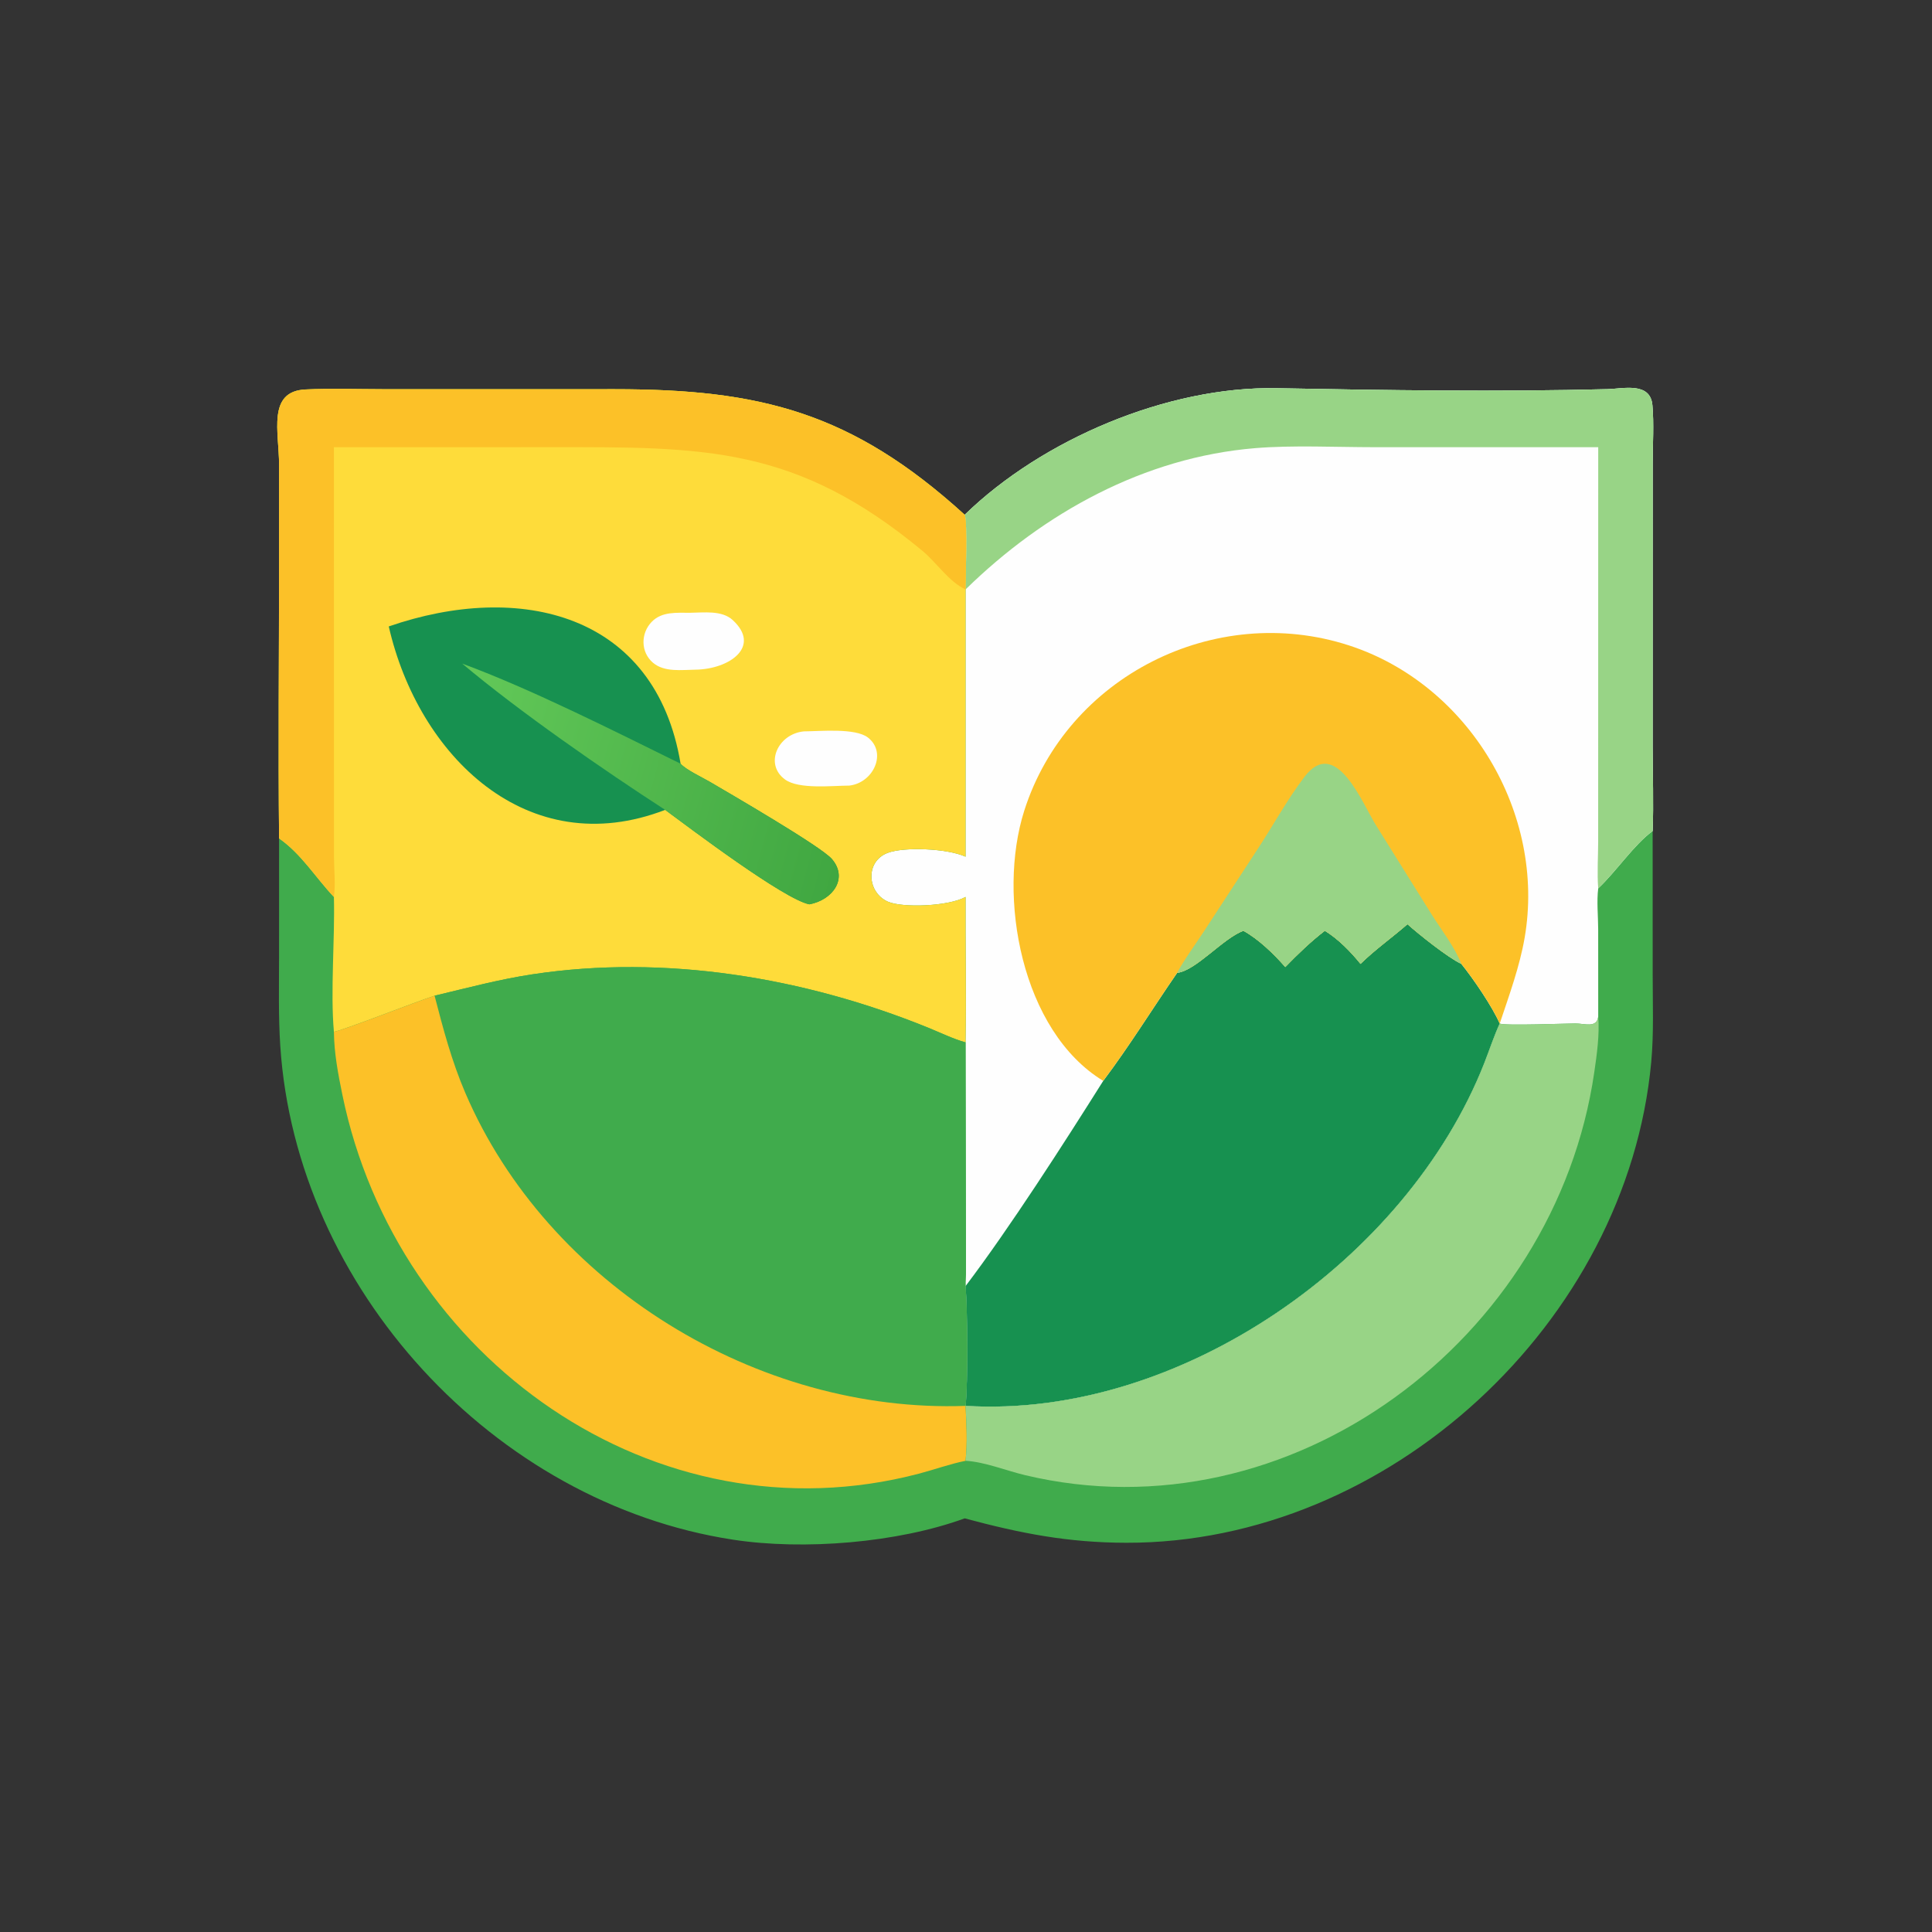
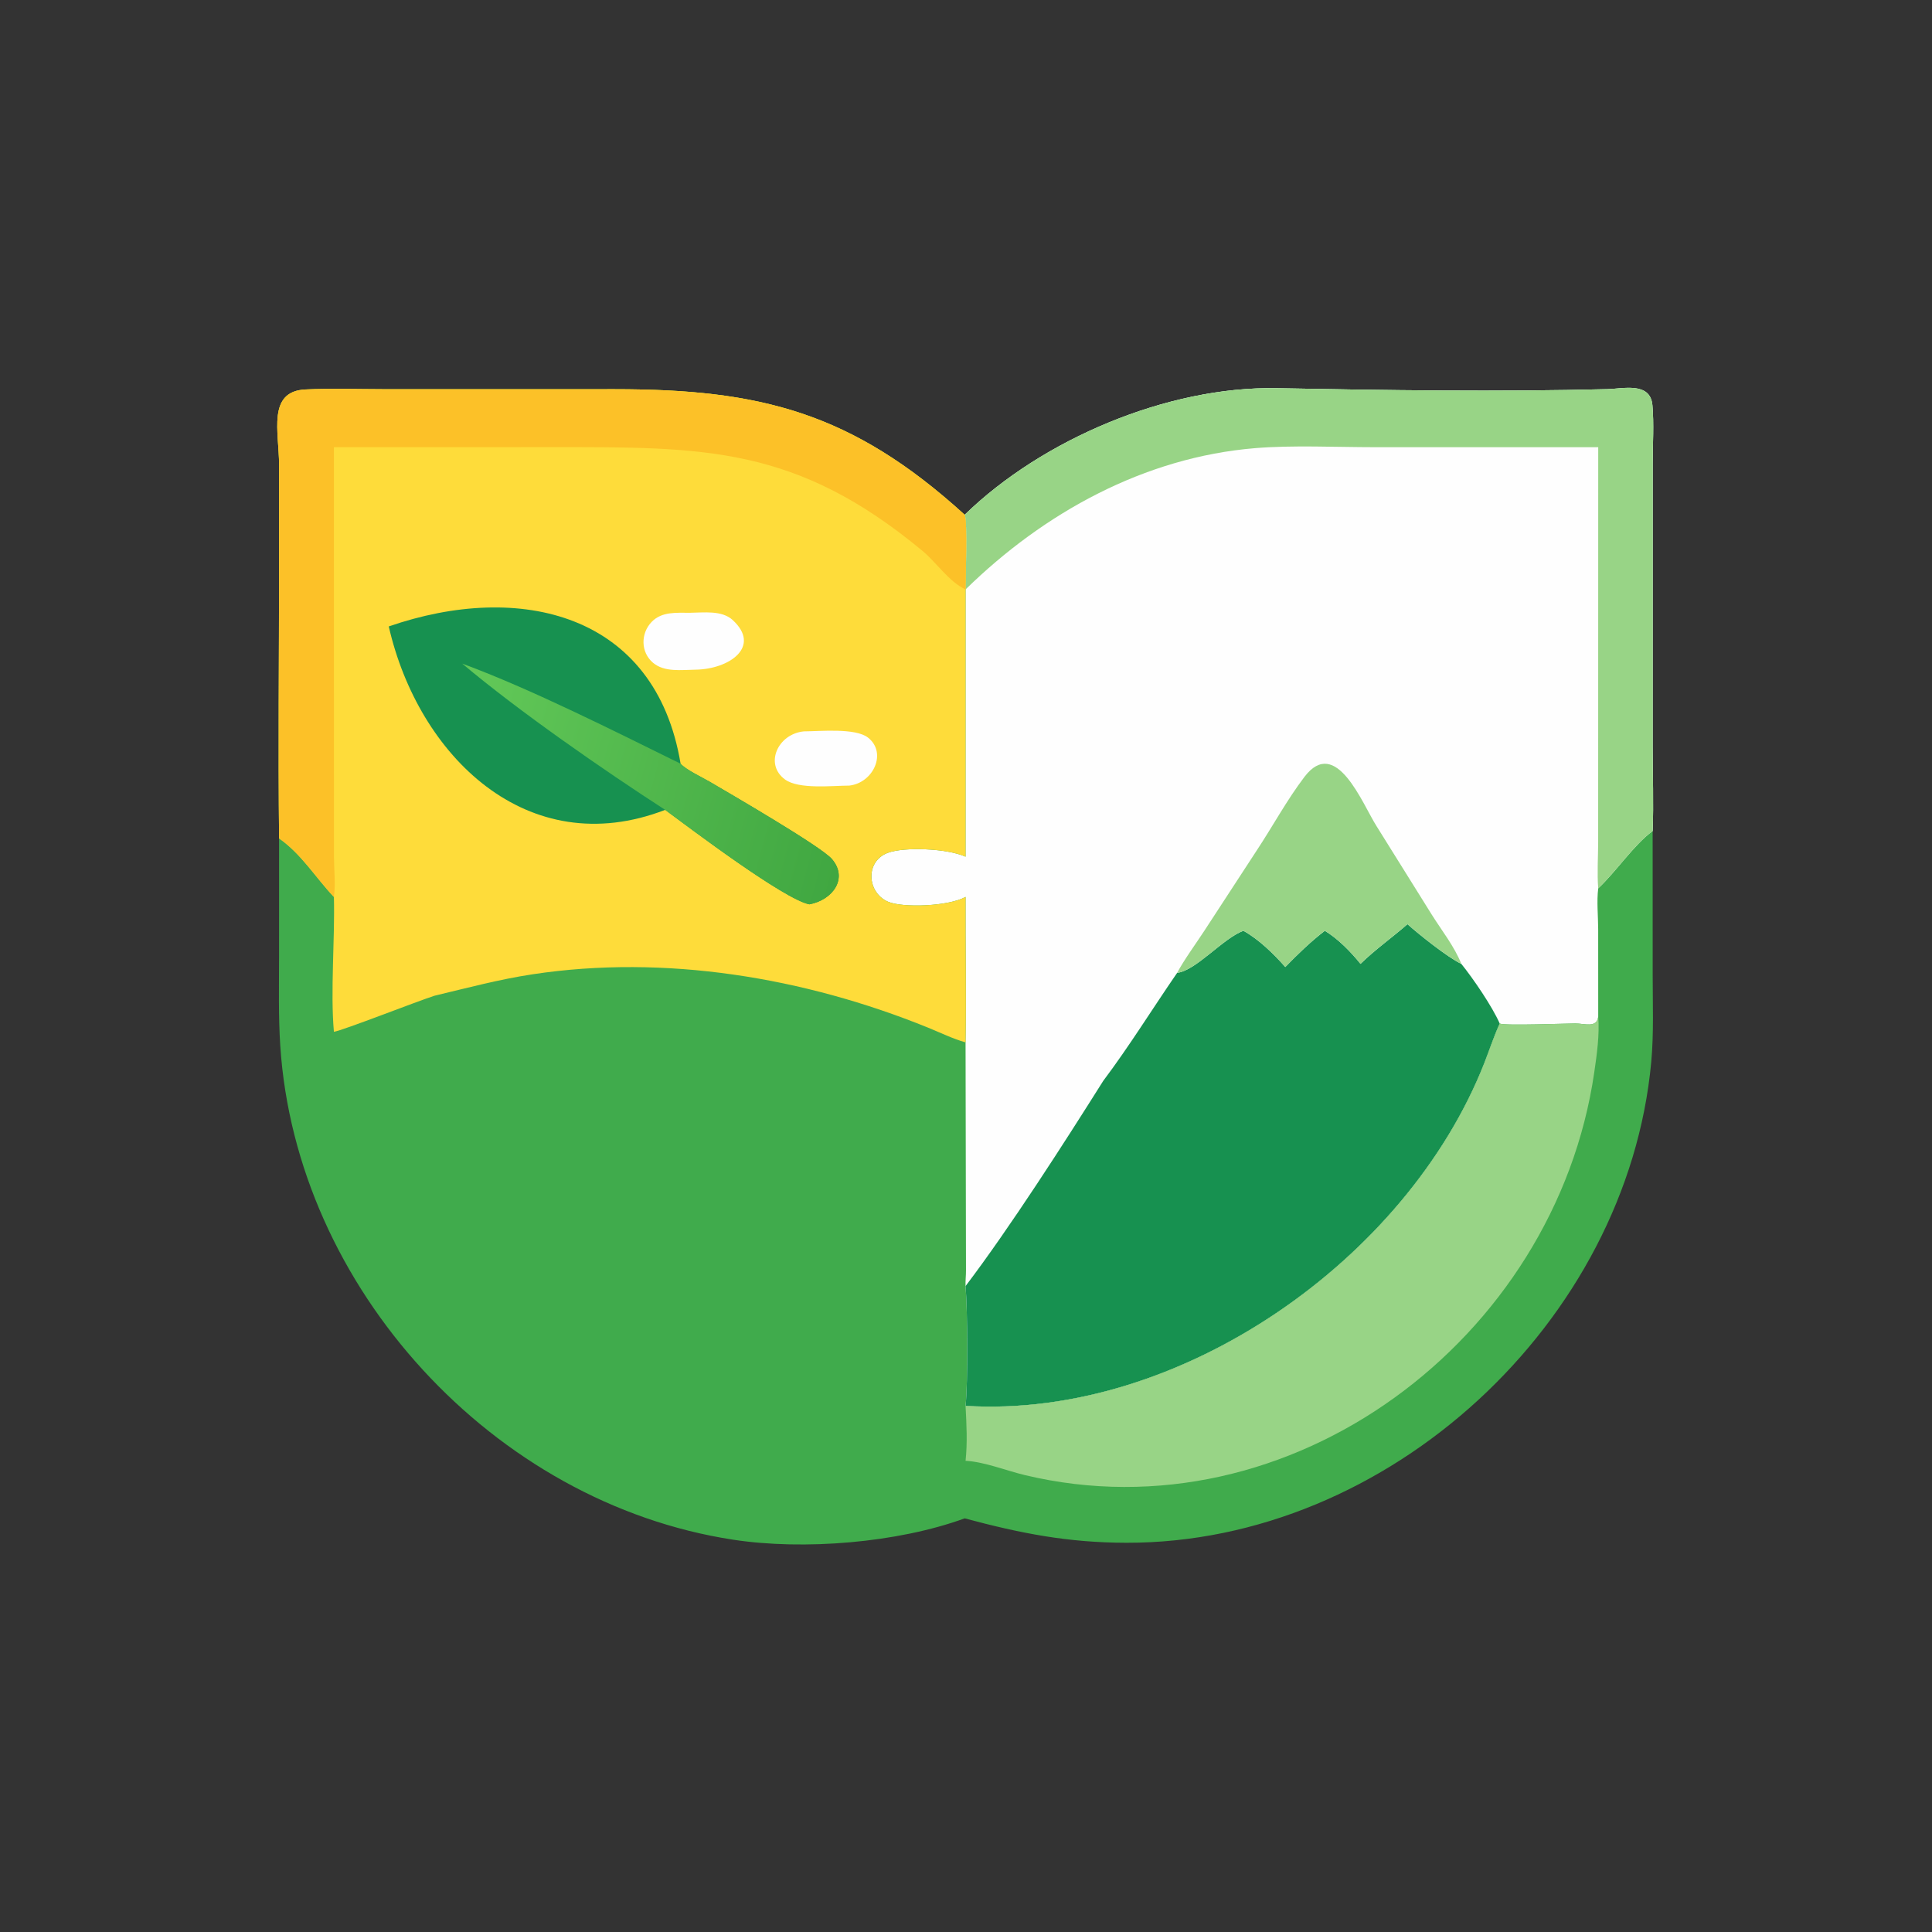
<svg xmlns="http://www.w3.org/2000/svg" version="1.1" style="display: block;" viewBox="0 0 2048 2048" width="512" height="512" preserveAspectRatio="none">
  <rect x="0" y="0" width="2048" height="2048" fill="#333333" stroke="none" />
  <defs>
    <linearGradient id="Gradient1" gradientUnits="userSpaceOnUse" x1="896.362" y1="892.172" x2="484.125" y2="780.972">
      <stop class="stop0" offset="0" stop-opacity="1" stop-color="rgb(64,167,65)" />
      <stop class="stop1" offset="1" stop-opacity="1" stop-color="rgb(98,200,88)" />
    </linearGradient>
  </defs>
  <path transform="translate(0,0)" fill="rgb(64,171,76)" d="M 1022.61 545.692 C 1104.91 465.627 1237.91 409.32 1353.26 411.513 C 1468.28 413.7 1589.05 415.479 1704.2 412.512 C 1720.37 412.095 1749.38 404.517 1751.61 429.461 C 1753.39 449.457 1751.93 470.857 1751.93 490.972 L 1751.88 791.553 C 1751.89 821.195 1753.04 851.322 1751.88 880.919 L 1751.91 1033.06 C 1751.9 1063.84 1753.21 1095.27 1750.37 1125.94 C 1724.85 1401.29 1472.22 1635.92 1193.99 1635.4 C 1131.92 1635.28 1082.23 1625.52 1022.61 1609.53 C 951.272 1635.55 851.992 1643.57 777.274 1632.16 C 523.27 1593.38 313.825 1365.23 297.09 1108.53 C 295.033 1076.98 295.812 1045.17 295.824 1013.56 L 295.844 888.695 C 294.868 792.952 295.822 697.098 295.827 601.345 L 295.831 492.524 C 295.83 458.143 282.939 414.739 323.919 412.843 C 351.302 411.576 379.142 412.56 406.573 412.588 L 651.866 412.575 C 805.205 412.643 902.628 436.524 1022.61 545.692 z" />
  <path transform="translate(0,0)" fill="rgb(254,254,254)" d="M 1022.61 545.692 C 1104.91 465.627 1237.91 409.32 1353.26 411.513 C 1468.28 413.7 1589.05 415.479 1704.2 412.512 C 1720.37 412.095 1749.38 404.517 1751.61 429.461 C 1753.39 449.457 1751.93 470.857 1751.93 490.972 L 1751.88 791.553 C 1751.89 821.195 1753.04 851.322 1751.88 880.919 C 1732.09 895.334 1713.07 924.052 1694.18 941.703 C 1692.44 955.618 1694.11 970.936 1694.14 985.044 L 1694.18 1077.74 C 1692.6 1090.14 1679.69 1084.9 1669.9 1084.9 C 1660.63 1084.9 1594.82 1087.51 1589.77 1085 L 1589.77 1085 C 1583.52 1098.68 1578.89 1113.04 1573.39 1127.03 C 1491.51 1335.11 1250.64 1504.19 1023.53 1490.28 C 1026.17 1466.24 1025.65 1387.71 1023.53 1363.31 C 1023.27 1357.76 1024.06 1352.06 1023.98 1346.46 L 1023.53 1104.97 C 1024.37 1053.62 1023.31 1002.15 1023.53 950.78 C 1005.37 960.907 956.82 962.52 941.349 955.867 C 919.11 946.304 916.742 913.098 941.125 904.027 C 958.668 897.501 1004.23 899.328 1023.53 908.124 L 1023.53 624.837 L 1023.53 624.837 C 1023.47 611.637 1025.76 554.525 1022.61 545.692 z" />
  <path transform="translate(0,0)" fill="rgb(23,145,80)" d="M 1491.97 979.656 C 1504.21 990.633 1535.01 1015.15 1549.05 1021.74 C 1561.71 1037.38 1581.93 1067.05 1589.77 1085 C 1583.52 1098.68 1578.89 1113.04 1573.39 1127.03 C 1491.51 1335.11 1250.64 1504.19 1023.53 1490.28 C 1026.17 1466.24 1025.65 1387.71 1023.53 1363.31 C 1070.57 1301.24 1127.53 1212.4 1169.48 1145.77 C 1197.22 1108.85 1221.61 1069.29 1247.82 1031.27 C 1268.04 1028.74 1295.94 995.082 1317.99 986.635 C 1334.15 995.49 1350.33 1011.23 1362.46 1025.07 C 1375.29 1011.81 1389.76 997.848 1404.4 986.635 C 1418.6 995.365 1431.77 1008.79 1442.2 1021.74 C 1457.64 1006.6 1475.67 993.903 1491.97 979.656 z" />
-   <path transform="translate(0,0)" fill="rgb(252,193,40)" d="M 1169.48 1145.77 C 1082.84 1093.07 1056.76 950.434 1085.75 859.378 C 1131.06 717.082 1288.05 638.059 1429.99 684.171 C 1557.21 725.504 1638.82 862.345 1616.22 993.861 C 1610.94 1024.62 1599.63 1055.45 1589.77 1085 L 1589.77 1085 C 1581.93 1067.05 1561.71 1037.38 1549.05 1021.74 C 1535.01 1015.15 1504.21 990.633 1491.97 979.656 C 1475.67 993.903 1457.64 1006.6 1442.2 1021.74 C 1431.77 1008.79 1418.6 995.365 1404.4 986.635 C 1389.76 997.848 1375.29 1011.81 1362.46 1025.07 C 1350.33 1011.23 1334.15 995.49 1317.99 986.635 C 1295.94 995.082 1268.04 1028.74 1247.82 1031.27 C 1221.61 1069.29 1197.22 1108.85 1169.48 1145.77 z" />
  <path transform="translate(0,0)" fill="rgb(152,212,134)" d="M 1247.82 1031.27 C 1254.42 1018.6 1268.11 999.734 1276.56 986.795 L 1331.96 901.855 C 1348.99 876.136 1364.11 848.052 1382.74 823.551 C 1416.32 779.389 1444.23 852.245 1459.17 875.703 L 1517.55 969.26 C 1527.95 985.89 1541.91 1003.53 1549.05 1021.74 C 1535.01 1015.15 1504.21 990.633 1491.97 979.656 C 1475.67 993.903 1457.64 1006.6 1442.2 1021.74 C 1431.77 1008.79 1418.6 995.365 1404.4 986.635 C 1389.76 997.848 1375.29 1011.81 1362.46 1025.07 C 1350.33 1011.23 1334.15 995.49 1317.99 986.635 C 1295.94 995.082 1268.04 1028.74 1247.82 1031.27 z" />
  <path transform="translate(0,0)" fill="rgb(152,212,134)" d="M 1022.61 545.692 C 1104.91 465.627 1237.91 409.32 1353.26 411.513 C 1468.28 413.7 1589.05 415.479 1704.2 412.512 C 1720.37 412.095 1749.38 404.517 1751.61 429.461 C 1753.39 449.457 1751.93 470.857 1751.93 490.972 L 1751.88 791.553 C 1751.89 821.195 1753.04 851.322 1751.88 880.919 C 1732.09 895.334 1713.07 924.052 1694.18 941.703 C 1692.9 925.712 1694.1 908.672 1694.12 892.597 L 1694.18 474.038 L 1456.82 474.044 C 1416.31 474.041 1370.18 471.759 1330.34 475.065 C 1213.08 484.797 1106.74 543.36 1023.53 624.837 C 1023.47 611.637 1025.76 554.525 1022.61 545.692 z" />
  <path transform="translate(0,0)" fill="rgb(254,220,58)" d="M 295.844 888.695 C 294.868 792.952 295.822 697.098 295.827 601.345 L 295.831 492.524 C 295.83 458.143 282.939 414.739 323.919 412.843 C 351.302 411.576 379.142 412.56 406.573 412.588 L 651.866 412.575 C 805.205 412.643 902.628 436.524 1022.61 545.692 C 1025.76 554.525 1023.47 611.637 1023.53 624.837 L 1023.53 624.837 L 1023.53 908.124 C 1004.23 899.328 958.668 897.501 941.125 904.027 C 916.742 913.098 919.11 946.304 941.349 955.867 C 956.82 962.52 1005.37 960.907 1023.53 950.78 C 1023.31 1002.15 1024.37 1053.62 1023.53 1104.97 C 1010.11 1101.22 996.654 1094.57 983.713 1089.32 C 852.69 1036.12 704.86 1011.51 564.498 1032.8 C 528.923 1038.19 495.451 1047.22 460.668 1055.49 C 442.386 1061.3 362.978 1092.52 353.956 1093.74 C 350.114 1050.73 355.134 995.706 353.956 950.78 C 334.32 930.025 319.725 905.469 295.844 888.695 z" />
  <path transform="translate(0,0)" fill="rgb(252,193,40)" d="M 295.844 888.695 C 294.868 792.952 295.822 697.098 295.827 601.345 L 295.831 492.524 C 295.83 458.143 282.939 414.739 323.919 412.843 C 351.302 411.576 379.142 412.56 406.573 412.588 L 651.866 412.575 C 805.205 412.643 902.628 436.524 1022.61 545.692 C 1025.76 554.525 1023.47 611.637 1023.53 624.837 L 1023.53 624.837 C 1005.99 616.793 992.803 596.364 977.981 584.057 C 843.699 472.557 746.213 473.914 584.866 474.013 L 353.956 474.038 L 354.02 908.376 C 354.053 922.008 355.869 937.407 353.956 950.78 C 334.32 930.025 319.725 905.469 295.844 888.695 z" />
  <path transform="translate(0,0)" fill="rgb(23,145,80)" d="M 412.108 664.038 C 550.965 616.018 694.907 649.874 721.457 809.565 C 727.074 816.004 744.759 824.246 752.727 828.937 C 770.918 839.645 870.179 897.059 881.819 910.583 C 899.33 930.93 882.97 953.931 857.973 958.623 C 831.141 953.357 731.665 878.098 705.103 858.499 C 559.133 914.829 443.354 801.098 412.108 664.038 z" />
  <path transform="translate(0,0)" fill="url(#Gradient1)" d="M 489.96 703.441 C 563.112 730.415 651.279 775.05 721.457 809.565 C 727.074 816.004 744.759 824.246 752.727 828.937 C 770.918 839.645 870.179 897.059 881.819 910.583 C 899.33 930.93 882.97 953.931 857.973 958.623 C 831.141 953.357 731.665 878.098 705.103 858.499 C 639.644 816.151 549.924 753.955 489.96 703.441 z" />
  <path transform="translate(0,0)" fill="rgb(254,254,254)" d="M 731.597 649.566 C 745.982 649.407 765.208 646.749 776.619 657.219 C 807.287 685.361 773.369 709.336 737.307 709.883 C 722.517 710.068 704.342 712.8 692.22 702.545 C 679.031 691.388 678.995 671.349 690.863 659.149 C 701.704 648.005 717.397 649.641 731.597 649.566 z" />
  <path transform="translate(0,0)" fill="rgb(254,254,254)" d="M 852.173 775.287 C 869.278 775.216 906.796 771.413 920.161 781.911 C 940.545 797.923 925.922 829.868 900.25 832.765 C 882.172 832.812 846.765 836.969 832.144 826.272 C 809.894 809.992 824.628 777.902 852.173 775.287 z" />
-   <path transform="translate(0,0)" fill="rgb(64,171,76)" d="M 460.668 1055.49 C 495.451 1047.22 528.923 1038.19 564.498 1032.8 C 704.86 1011.51 852.69 1036.12 983.713 1089.32 C 996.654 1094.57 1010.11 1101.22 1023.53 1104.97 L 1023.98 1346.46 C 1024.06 1352.06 1023.27 1357.76 1023.53 1363.31 C 1025.65 1387.71 1026.17 1466.24 1023.53 1490.28 C 803.259 1498.28 580.533 1361.95 493.272 1158.59 C 478.891 1125.08 469.76 1090.66 460.668 1055.49 z" />
-   <path transform="translate(0,0)" fill="rgb(252,193,40)" d="M 353.956 1093.74 C 362.978 1092.52 442.386 1061.3 460.668 1055.49 C 469.76 1090.66 478.891 1125.08 493.272 1158.59 C 580.533 1361.95 803.259 1498.28 1023.53 1490.28 C 1024.55 1509.64 1025.62 1529.2 1023.53 1548.52 C 1006.77 1551.87 990.439 1557.87 973.902 1562.2 C 694.333 1635.5 420.31 1440.07 362.92 1160.47 C 358.355 1138.23 354.224 1116.53 353.956 1093.74 z" />
  <path transform="translate(0,0)" fill="rgb(152,212,134)" d="M 1694.18 1077.74 C 1695.72 1096.93 1692.74 1117.8 1689.97 1136.81 C 1648.67 1420.02 1367.72 1630.87 1086.4 1563.67 C 1066.73 1558.97 1043.38 1549.52 1023.53 1548.52 C 1025.62 1529.2 1024.55 1509.64 1023.53 1490.28 C 1250.64 1504.19 1491.51 1335.11 1573.39 1127.03 C 1578.89 1113.04 1583.52 1098.68 1589.77 1085 L 1589.77 1085 C 1594.82 1087.51 1660.63 1084.9 1669.9 1084.9 C 1679.69 1084.9 1692.6 1090.14 1694.18 1077.74 z" />
</svg>